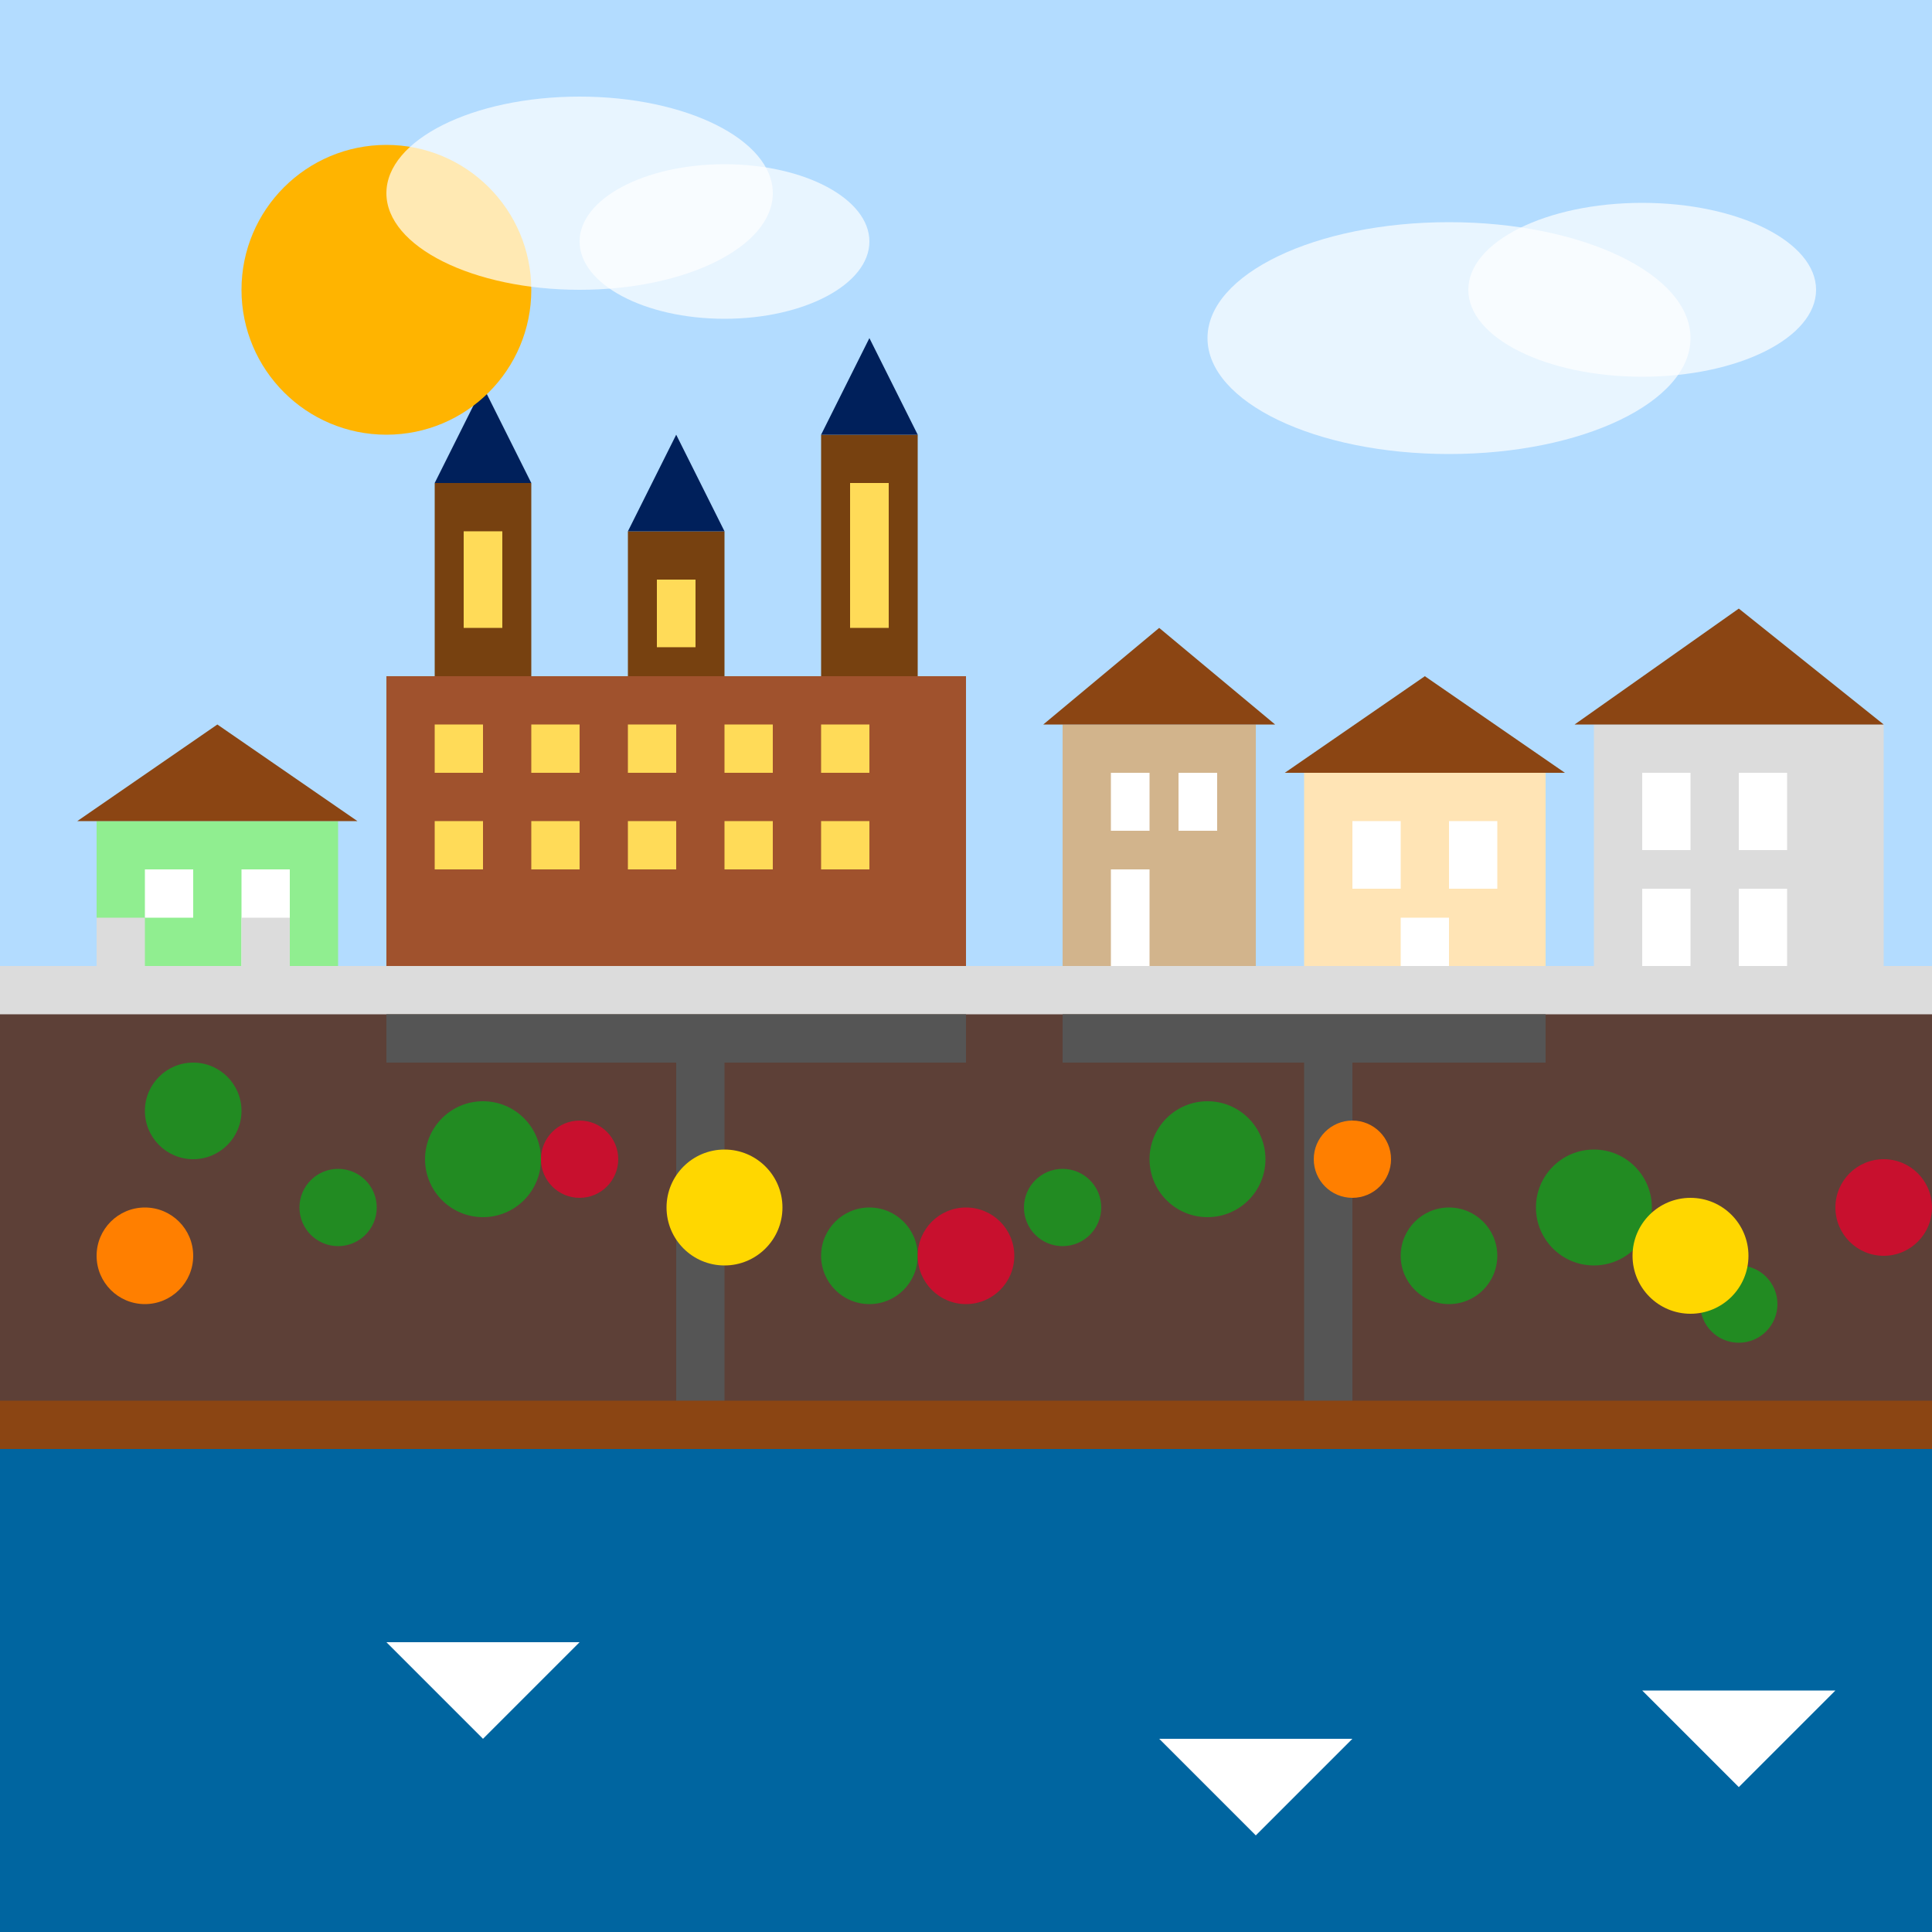
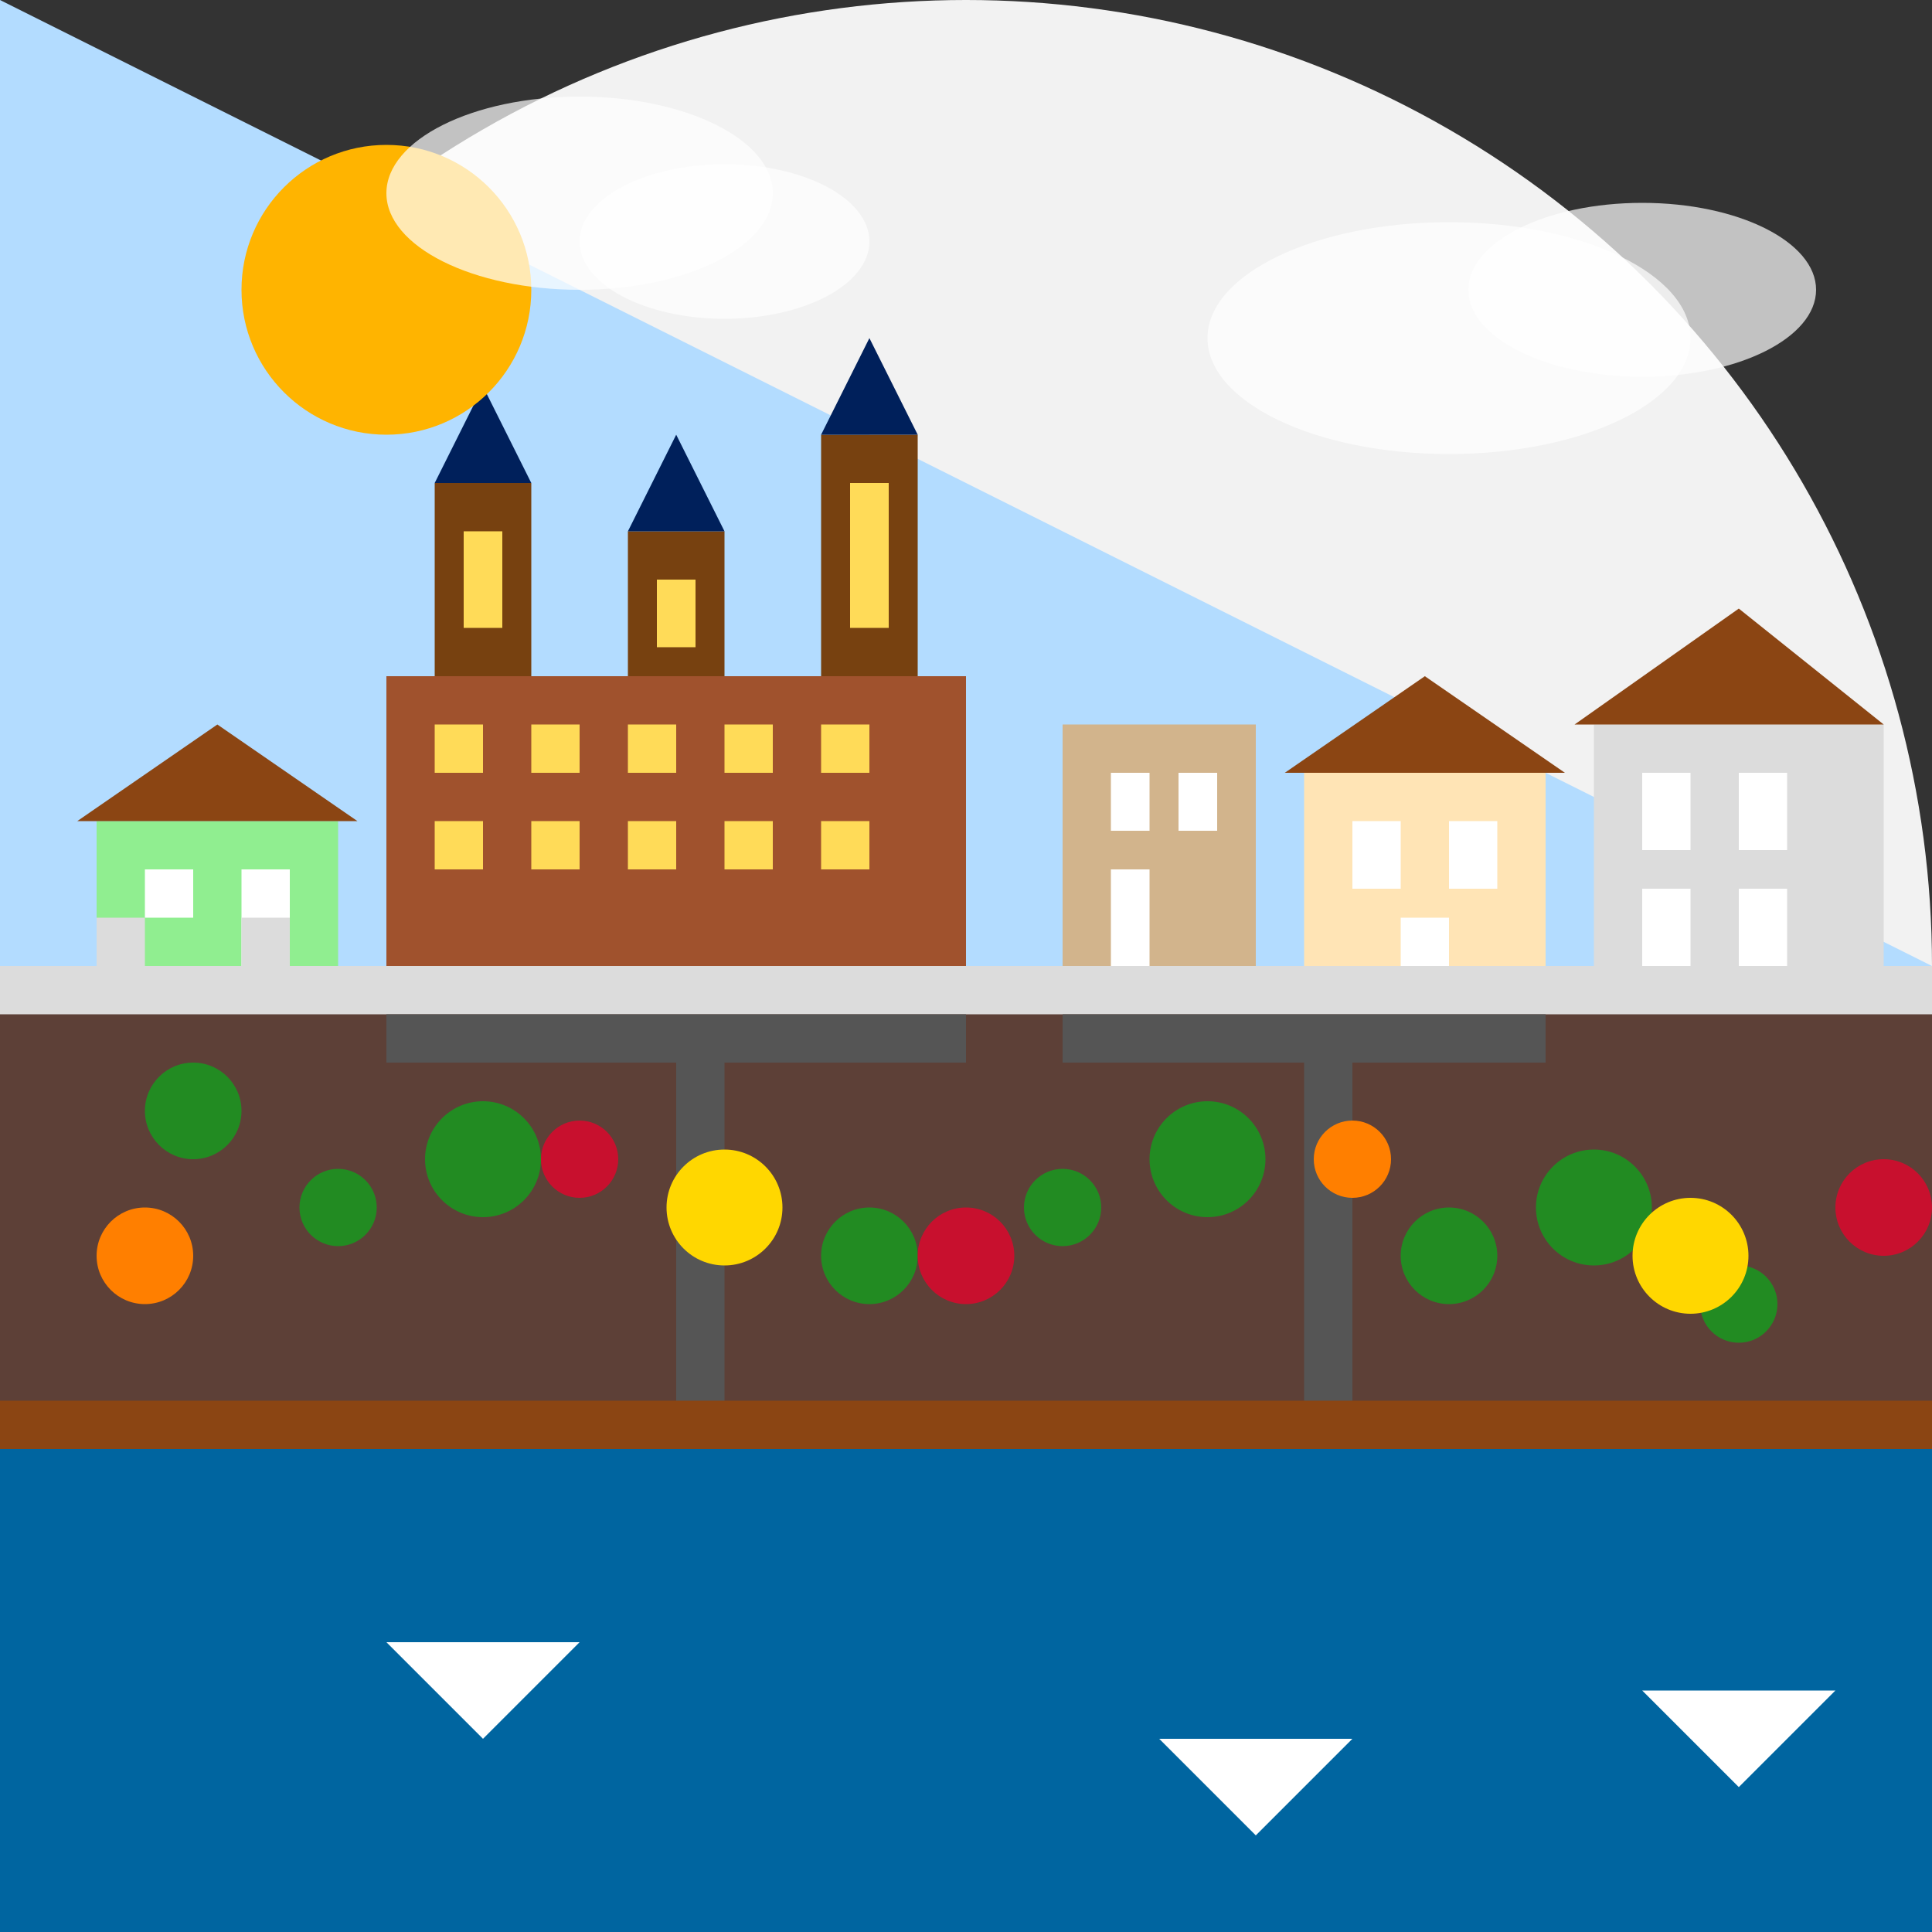
<svg xmlns="http://www.w3.org/2000/svg" viewBox="0 0 200 200" width="200" height="200">
  <rect x="0" y="0" width="200" height="200" fill="#333333" stroke="none" />
  <circle cx="100" cy="100" r="100" fill="#F2F2F2" />
-   <path fill="#B3DCFF" d="M0,0 L200,0 L200,100 L0,100 Z" />
+   <path fill="#B3DCFF" d="M0,0 L200,100 L0,100 Z" />
  <path fill="#0065A0" d="M0,150 L200,150 L200,200 L0,200 Z" />
  <path fill="#5D4037" d="M0,100 L200,100 L200,150 L0,150 Z" />
  <g>
    <path fill="#A0522D" d="M40,100 L100,100 L100,70 L40,70 Z" />
    <path fill="#774110" d="M45,70 L45,50 L55,50 L55,70 Z" />
    <path fill="#774110" d="M65,70 L65,55 L75,55 L75,70 Z" />
    <path fill="#774110" d="M85,70 L85,45 L95,45 L95,70 Z" />
    <path fill="#00205B" d="M45,50 L50,40 L55,50 Z" />
    <path fill="#00205B" d="M65,55 L70,45 L75,55 Z" />
    <path fill="#00205B" d="M85,45 L90,35 L95,45 Z" />
    <rect x="48" y="55" width="4" height="10" fill="#FFDB58" />
    <rect x="68" y="60" width="4" height="7" fill="#FFDB58" />
    <rect x="88" y="50" width="4" height="15" fill="#FFDB58" />
    <rect x="45" y="75" width="5" height="5" fill="#FFDB58" />
    <rect x="55" y="75" width="5" height="5" fill="#FFDB58" />
    <rect x="65" y="75" width="5" height="5" fill="#FFDB58" />
    <rect x="75" y="75" width="5" height="5" fill="#FFDB58" />
    <rect x="85" y="75" width="5" height="5" fill="#FFDB58" />
    <rect x="45" y="85" width="5" height="5" fill="#FFDB58" />
    <rect x="55" y="85" width="5" height="5" fill="#FFDB58" />
    <rect x="65" y="85" width="5" height="5" fill="#FFDB58" />
    <rect x="75" y="85" width="5" height="5" fill="#FFDB58" />
    <rect x="85" y="85" width="5" height="5" fill="#FFDB58" />
  </g>
  <g>
    <rect x="110" y="75" width="20" height="25" fill="#D2B48C" />
-     <path fill="#8B4513" d="M108,75 L132,75 L120,65 Z" />
    <rect x="115" y="80" width="4" height="6" fill="#FFFFFF" />
    <rect x="122" y="80" width="4" height="6" fill="#FFFFFF" />
    <rect x="115" y="90" width="4" height="10" fill="#FFFFFF" />
    <rect x="135" y="80" width="25" height="20" fill="#FFE4B5" />
    <path fill="#8B4513" d="M133,80 L162,80 L147.5,70 Z" />
    <rect x="140" y="85" width="5" height="7" fill="#FFFFFF" />
    <rect x="150" y="85" width="5" height="7" fill="#FFFFFF" />
    <rect x="145" y="95" width="5" height="5" fill="#FFFFFF" />
    <rect x="165" y="75" width="30" height="25" fill="#DCDCDC" />
    <path fill="#8B4513" d="M163,75 L195,75 L180,63 Z" />
    <rect x="170" y="80" width="5" height="8" fill="#FFFFFF" />
    <rect x="180" y="80" width="5" height="8" fill="#FFFFFF" />
    <rect x="170" y="92" width="5" height="8" fill="#FFFFFF" />
    <rect x="180" y="92" width="5" height="8" fill="#FFFFFF" />
    <rect x="10" y="85" width="25" height="15" fill="#90EE90" />
    <path fill="#8B4513" d="M8,85 L37,85 L22.5,75 Z" />
    <rect x="15" y="90" width="5" height="5" fill="#FFFFFF" />
    <rect x="25" y="90" width="5" height="10" fill="#FFFFFF" />
  </g>
  <path fill="#DCDCDC" d="M0,100 L10,100 L10,95 L15,95 L15,100 L25,100 L25,95 L30,95 L30,100 L200,100 L200,105 L0,105 Z" />
  <rect x="40" y="105" width="60" height="5" fill="#555555" />
  <rect x="110" y="105" width="50" height="5" fill="#555555" />
  <rect x="70" y="110" width="5" height="40" fill="#555555" />
  <rect x="135" y="110" width="5" height="40" fill="#555555" />
  <rect x="0" y="145" width="200" height="5" fill="#8B4513" />
  <g fill="#228B22">
    <circle cx="20" cy="115" r="5" />
    <circle cx="35" cy="125" r="4" />
    <circle cx="50" cy="120" r="6" />
    <circle cx="90" cy="130" r="5" />
    <circle cx="110" cy="125" r="4" />
    <circle cx="125" cy="120" r="6" />
    <circle cx="150" cy="130" r="5" />
    <circle cx="165" cy="125" r="6" />
    <circle cx="180" cy="135" r="4" />
  </g>
  <g>
    <circle cx="15" cy="130" r="5" fill="#FF7F00" />
    <circle cx="60" cy="120" r="4" fill="#C8102E" />
    <circle cx="75" cy="125" r="6" fill="#FFD700" />
    <circle cx="100" cy="130" r="5" fill="#C8102E" />
    <circle cx="140" cy="120" r="4" fill="#FF7F00" />
    <circle cx="175" cy="130" r="6" fill="#FFD700" />
    <circle cx="195" cy="125" r="5" fill="#C8102E" />
  </g>
  <path fill="#FFFFFF" d="M40,170 L60,170 L50,180 Z" />
  <path fill="#FFFFFF" d="M120,180 L140,180 L130,190 Z" />
  <path fill="#FFFFFF" d="M170,175 L190,175 L180,185 Z" />
  <circle cx="40" cy="30" r="15" fill="#FFB400" />
  <g fill="#FFFFFF" fill-opacity="0.7">
    <ellipse cx="60" cy="20" rx="20" ry="10" />
    <ellipse cx="75" cy="25" rx="15" ry="8" />
    <ellipse cx="150" cy="35" rx="25" ry="12" />
    <ellipse cx="170" cy="30" rx="18" ry="9" />
  </g>
</svg>